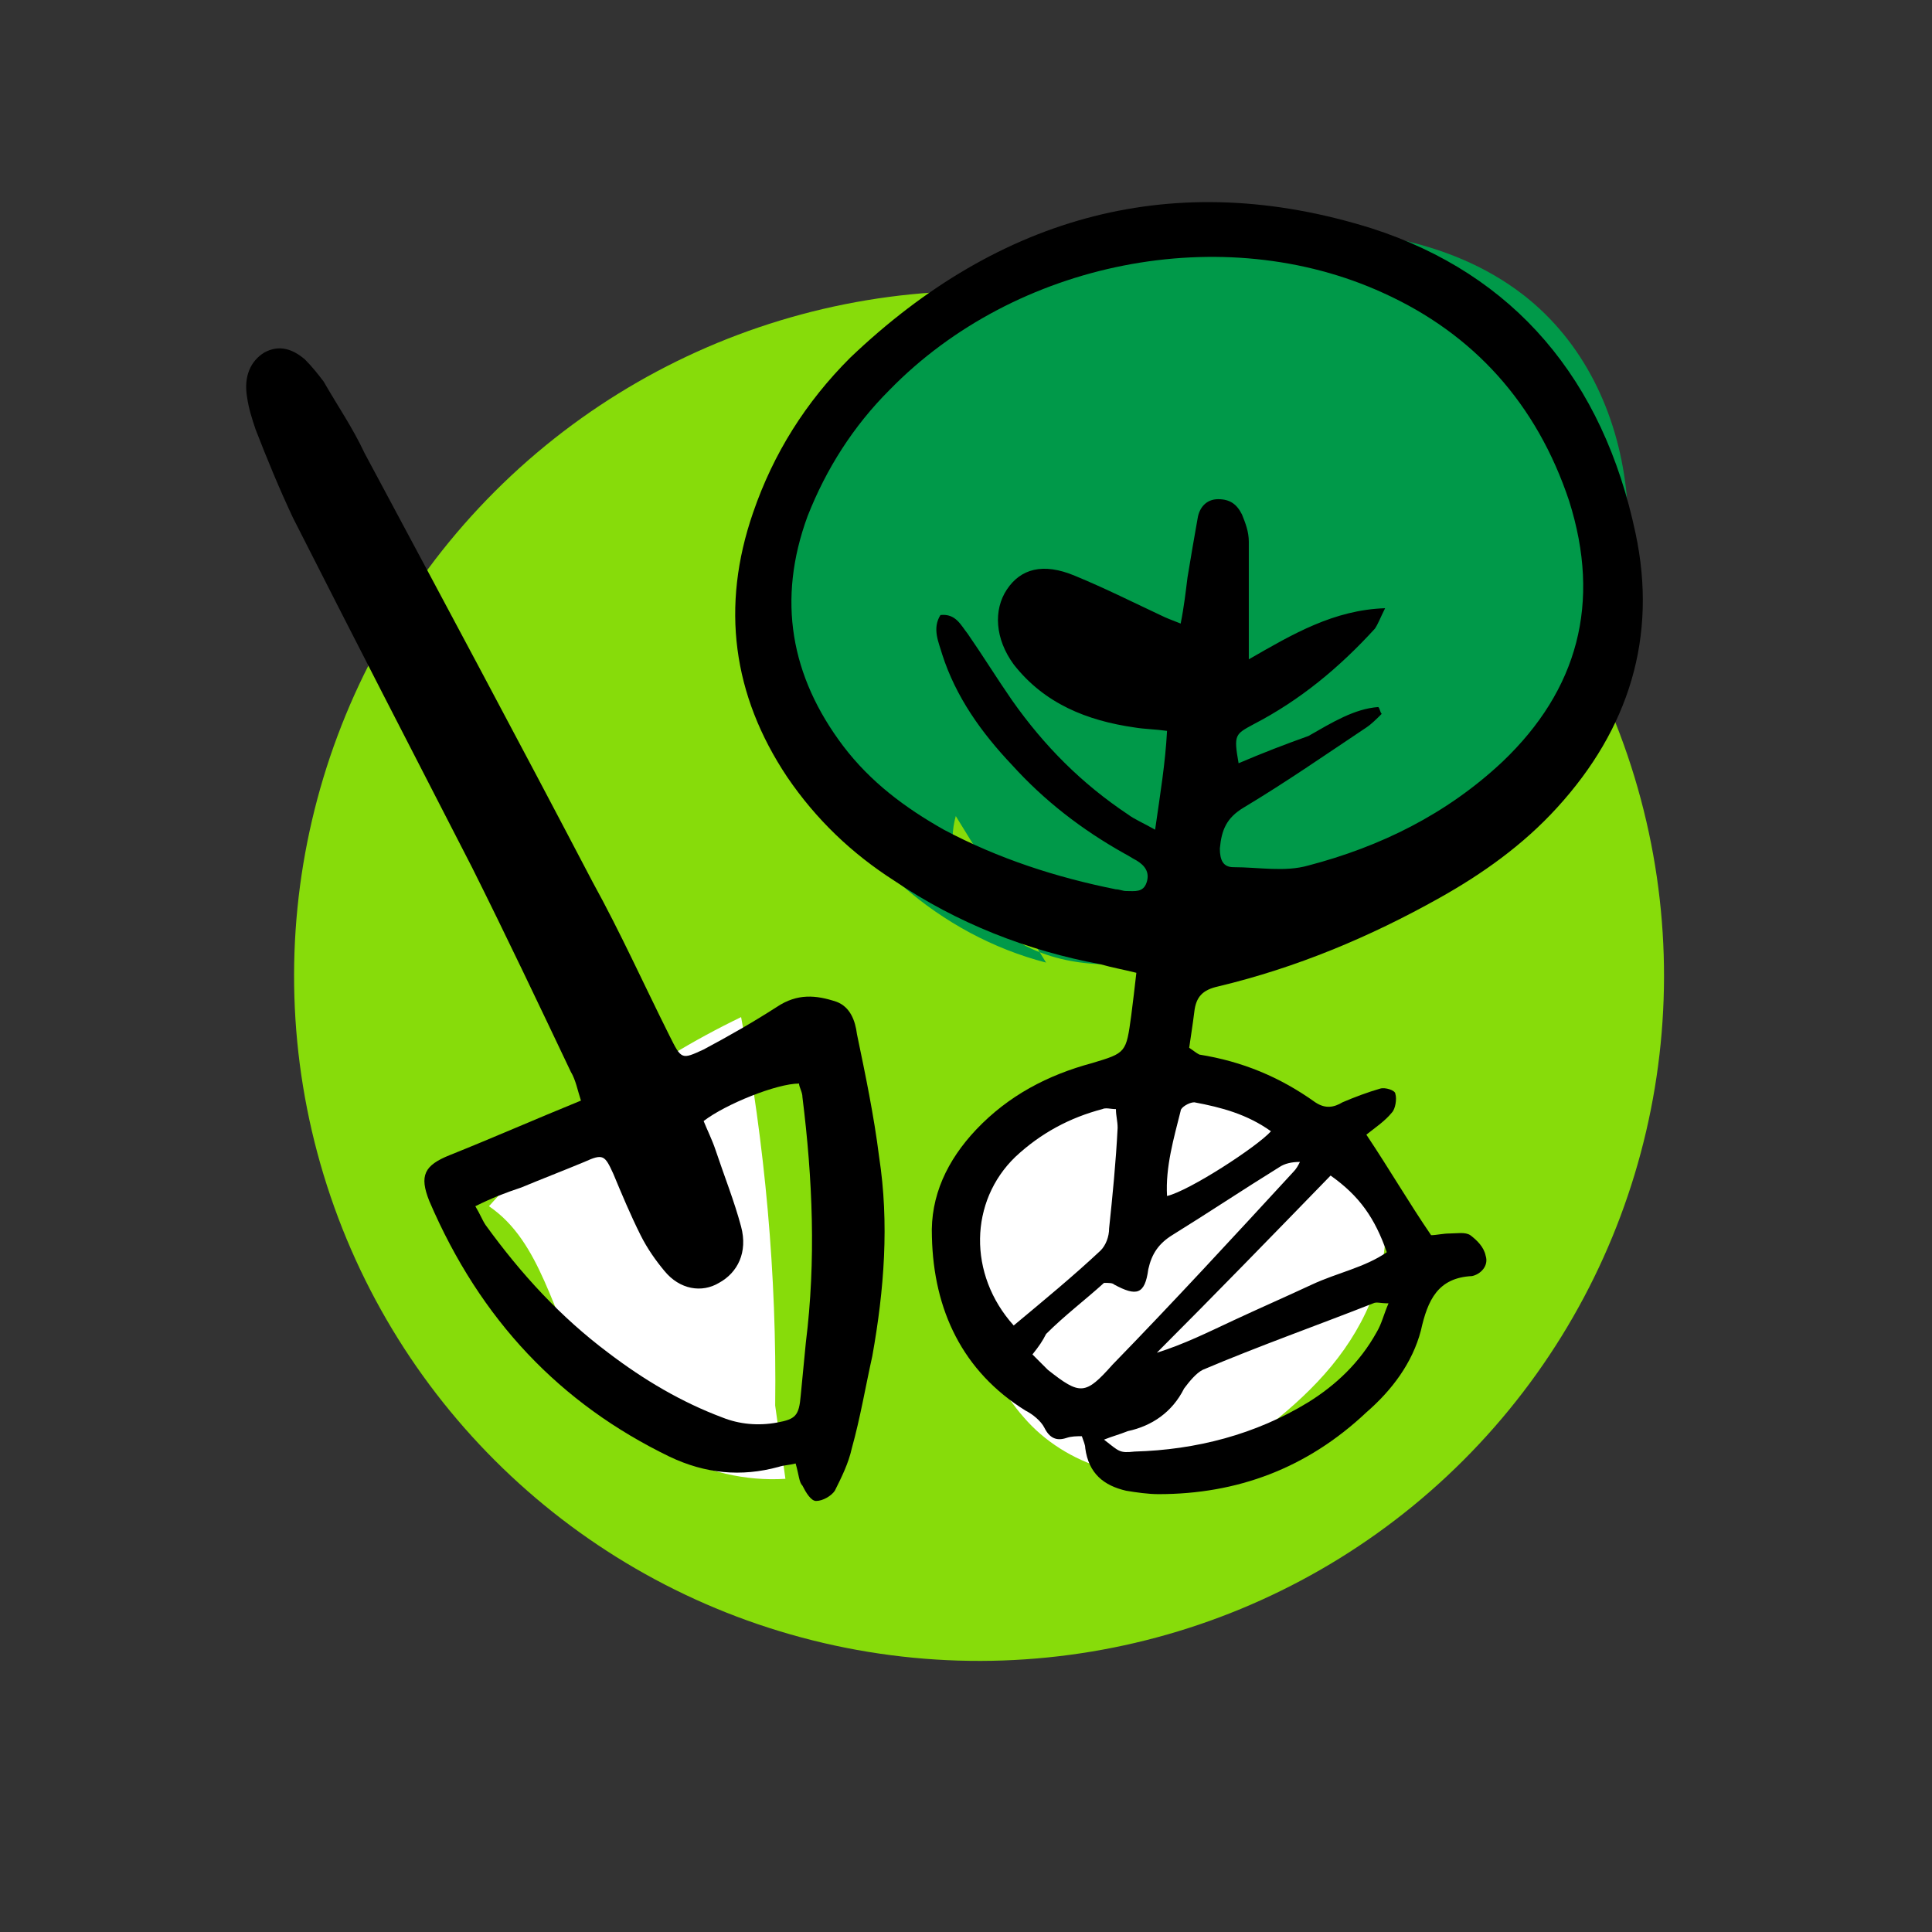
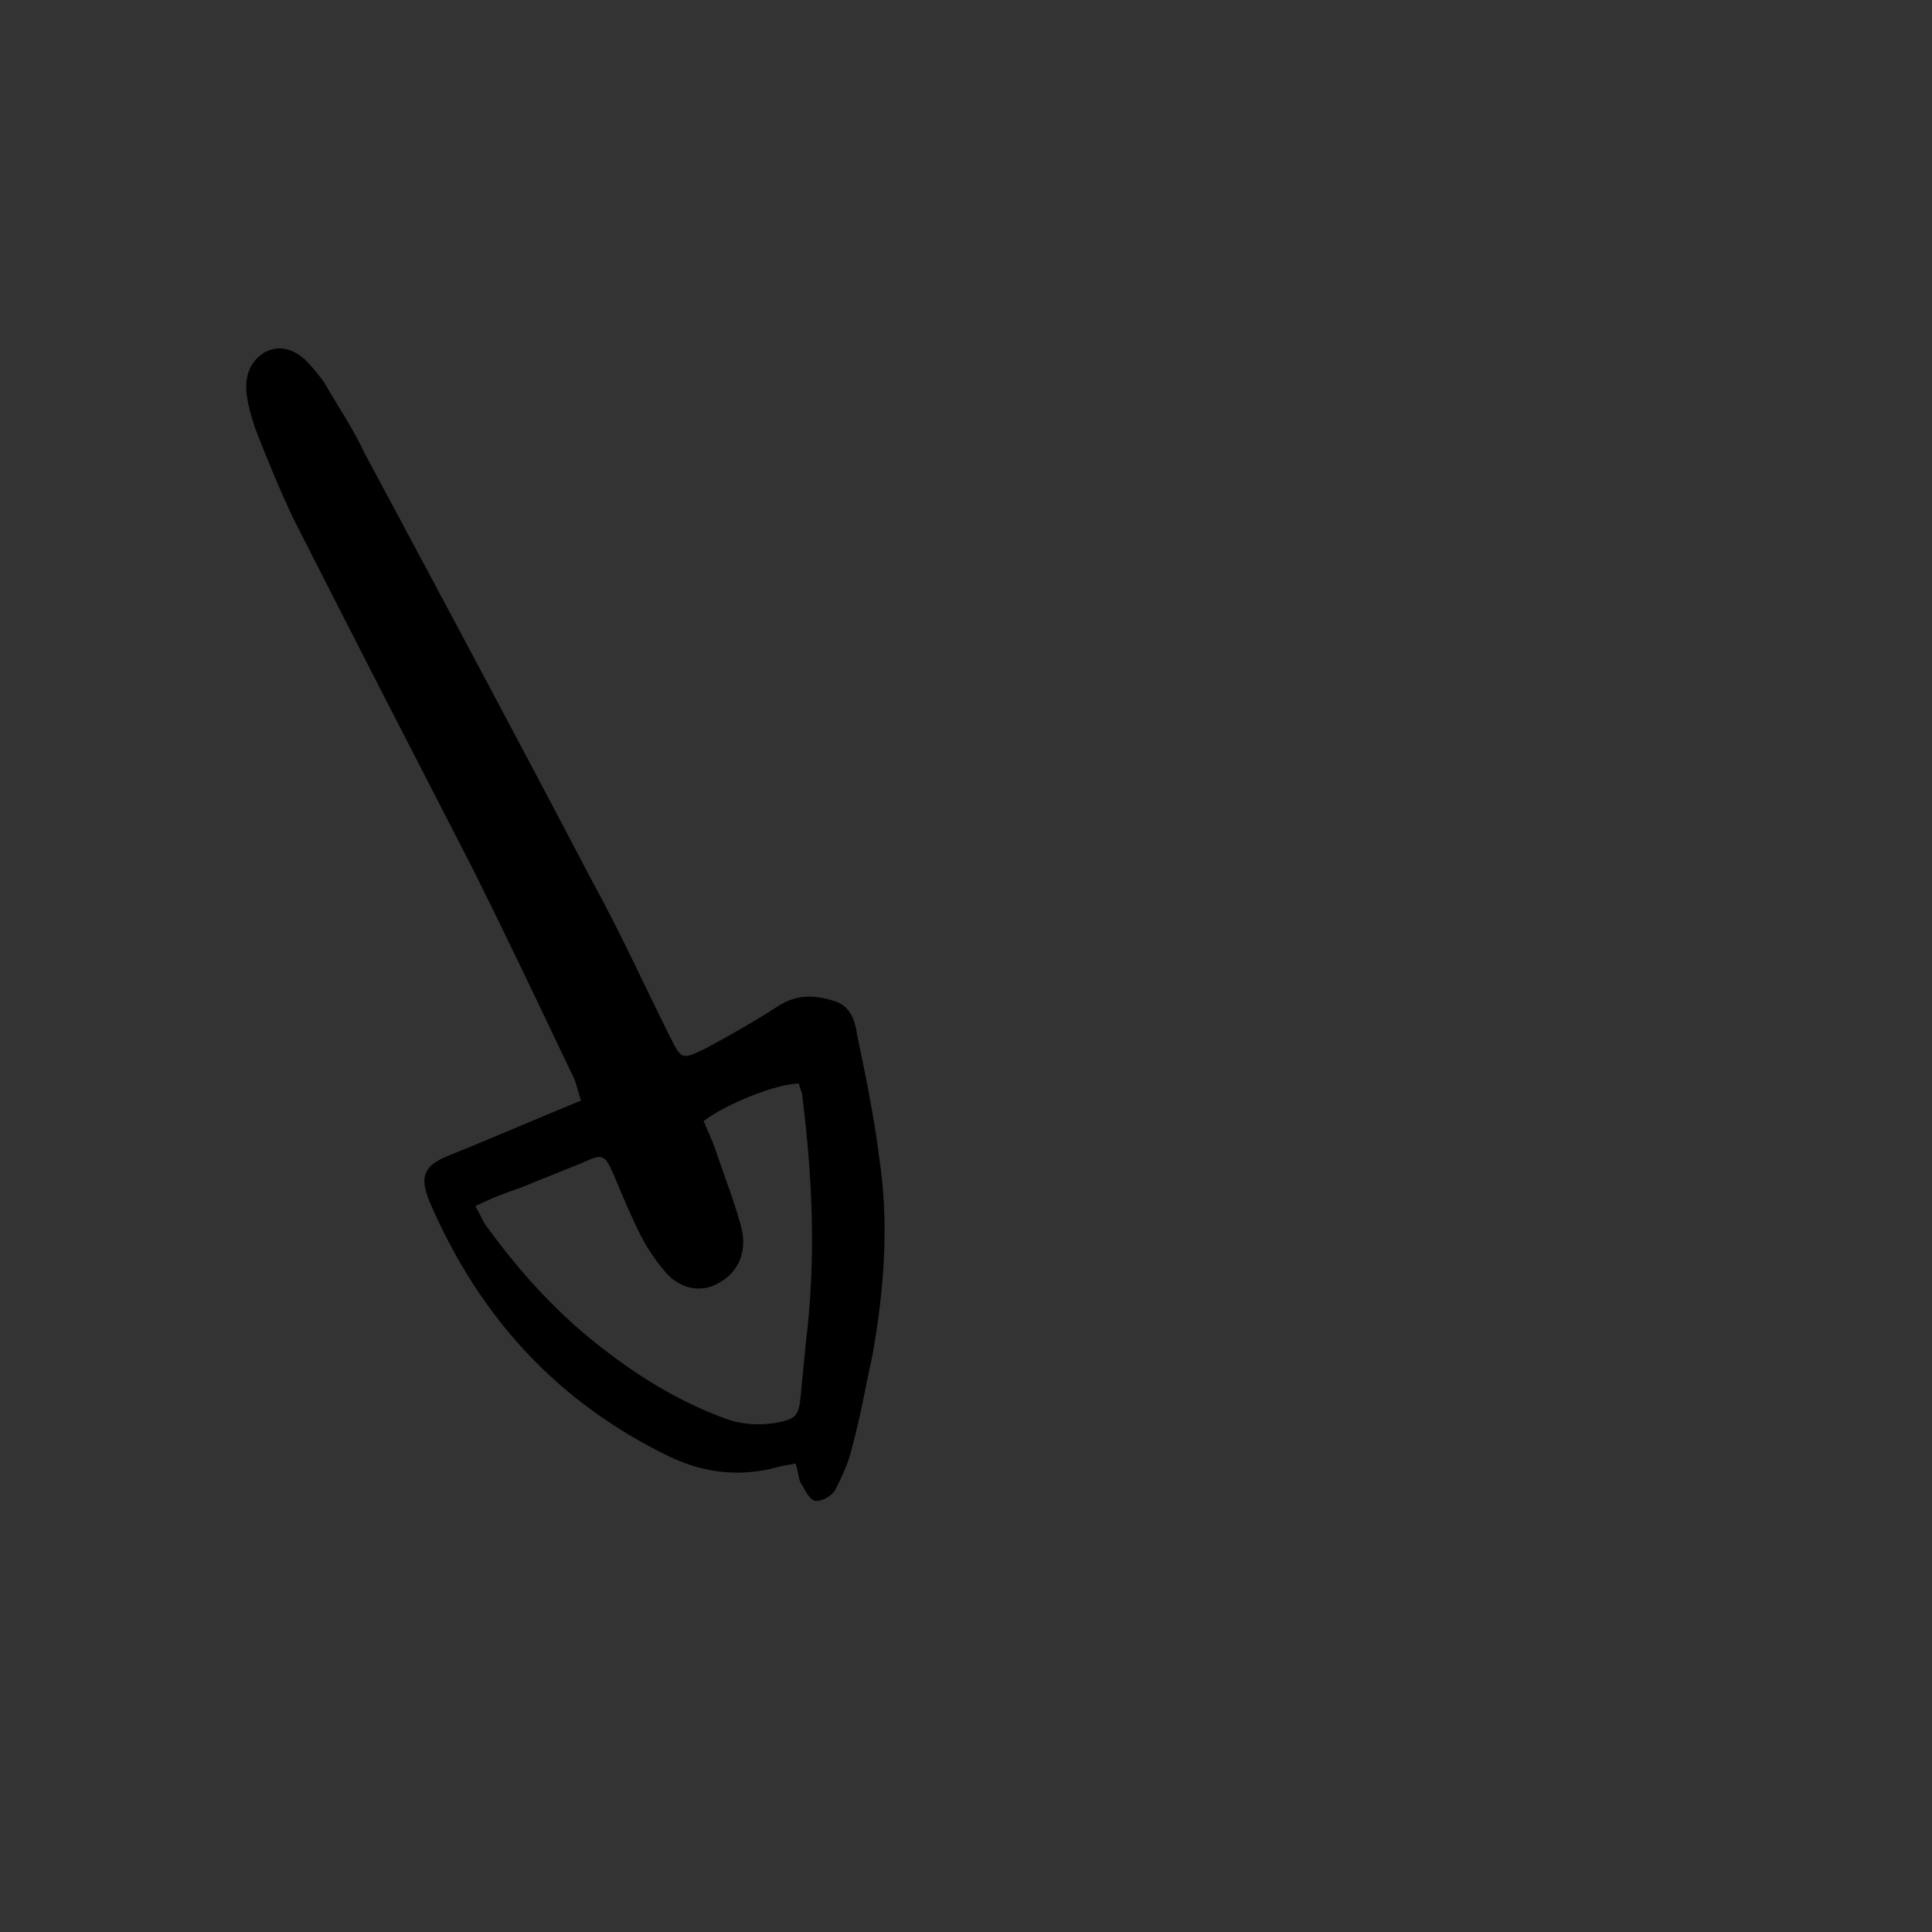
<svg xmlns="http://www.w3.org/2000/svg" version="1.1" id="Ebene_1" x="0px" y="0px" viewBox="0 0 113.4 113.4" style="enable-background:new 0 0 113.4 113.4;" xml:space="preserve">
  <rect x="0" y="0" width="113.4" height="113.4" fill="#333333" stroke="none" />
  <style type="text/css">
	.st0{fill-rule:evenodd;clip-rule:evenodd;fill:#87DC0A;}
	.st1{fill-rule:evenodd;clip-rule:evenodd;fill:#FFFFFF;}
	.st2{fill-rule:evenodd;clip-rule:evenodd;fill:#009949;}
</style>
-   <ellipse transform="matrix(0.227 -0.974 0.974 0.227 -11.374 100.183)" class="st0" cx="57.4" cy="57.3" rx="40.2" ry="40.2" />
-   <path class="st1" d="M70.3,86.1c-3.5,1.3-7.8-0.1-10.2-2.9c-2.5-2.8-3.3-6.9-2.7-10.6c0.4-2.4,1.3-4.9,3.1-6.6  c1.8-1.7,4.4-2.6,6.9-2.9c5.5-0.7,12,1.5,13.6,6.8c0.9,3.2-0.2,6.6-2.1,9.3c-1.9,2.7-4.6,4.7-7.3,6.6c-0.8,0.6-1.7,1.2-2.7,1.5" />
-   <path class="st1" d="M46.1,86.8c-4.7,0.3-9.5-2.3-11.8-6.4c-1.9-3.2-2.5-7.5-5.6-9.6c4.1-4.6,9.2-8.4,14.8-11.1  c1.4,7.5,2.1,15.1,2,22.8" />
-   <path class="st2" d="M61.4,56.5c-6.2-1.6-11.6-6.3-14-12.3c-2.4-6-1.8-13.1,1.6-18.5c5-8.1,15.1-11.7,24.6-12.2  c5.5-0.3,11.4,0.4,15.8,3.8c7.1,5.5,7.9,16.7,3.3,24.4c-4.6,7.7-13.3,12.2-22,14.2c-3.3,0.7-6.8,1.2-9.9-0.1  c-3.1-1.3-5.6-4.7-4.7-7.9" />
  <g>
-     <path d="M69.8,61.5c0.3,0.2,0.4,0.3,0.6,0.4c2.5,0.4,4.7,1.3,6.8,2.8c0.6,0.4,1.1,0.3,1.6,0c0.7-0.3,1.5-0.6,2.2-0.8   c0.3-0.1,0.9,0.1,0.9,0.3c0.1,0.3,0,0.9-0.2,1.1c-0.4,0.5-1,0.9-1.5,1.3c1.4,2.1,2.5,4,3.8,5.9c0.3,0,0.7-0.1,1.1-0.1   c0.4,0,0.9-0.1,1.2,0.1c0.4,0.3,0.8,0.7,0.9,1.2c0.2,0.6-0.3,1.1-0.8,1.2c-2,0.1-2.6,1.4-3,3.2c-0.5,1.9-1.7,3.5-3.2,4.8   c-3.5,3.3-7.6,4.8-12.2,4.8c-0.6,0-1.3-0.1-1.9-0.2c-1.3-0.3-2.2-1-2.4-2.5c0-0.2-0.1-0.4-0.2-0.7c-0.3,0-0.6,0-0.9,0.1   c-0.6,0.2-1,0-1.3-0.6c-0.2-0.4-0.7-0.8-1.1-1c-3.7-2.3-5.4-5.9-5.5-10.2c-0.1-2.4,0.9-4.5,2.6-6.3c1.9-2,4.2-3.2,6.8-3.9   c2-0.6,2-0.6,2.3-2.8c0.1-0.8,0.2-1.6,0.3-2.5c-0.8-0.2-1.4-0.3-2.1-0.5c-4.3-0.8-8.4-2.4-12.1-4.9c-2.5-1.6-4.6-3.6-6.3-6.1   c-3.2-4.8-3.9-10-2-15.5c1.2-3.5,3.1-6.5,5.7-9.1c8.8-8.4,19.1-11.2,30.6-7.6c8.4,2.7,13.6,8.9,15.5,17.9   c1.3,6.1-0.4,11.5-4.6,16.1c-2,2.2-4.4,3.9-6.9,5.3c-4.1,2.3-8.4,4.1-13,5.2c-0.9,0.2-1.3,0.6-1.4,1.5C70,60.2,69.9,60.8,69.8,61.5   z M80.9,41.5c0.1,0.1,0.1,0.3,0.2,0.4c-0.3,0.3-0.6,0.6-0.9,0.8c-2.4,1.6-4.7,3.2-7.2,4.7c-1,0.6-1.3,1.3-1.4,2.4   c0,0.7,0.2,1.1,0.8,1.1c1.5,0,3,0.3,4.4-0.1c4.2-1.1,8.1-3,11.4-6.1c4.4-4.2,5.8-9.3,3.9-15.3c-1.9-5.7-5.6-9.8-10.9-12.2   c-9.4-4.3-21.6-1.9-29,5.7c-2.1,2.1-3.7,4.6-4.8,7.4c-1.8,4.9-1,9.4,2.1,13.5c1.6,2.1,3.6,3.6,5.9,4.9c3.2,1.7,6.6,2.8,10.1,3.5   c0.2,0,0.4,0.1,0.6,0.1c0.5,0,1,0.1,1.2-0.5c0.2-0.6-0.1-1-0.6-1.3c-0.2-0.1-0.5-0.3-0.7-0.4c-2.5-1.4-4.7-3.1-6.6-5.2   c-1.8-1.9-3.3-4-4.1-6.5c-0.2-0.7-0.6-1.5-0.1-2.3c0.9-0.1,1.2,0.6,1.6,1.1c0.9,1.3,1.7,2.6,2.6,3.9c1.9,2.7,4.1,4.9,6.8,6.7   c0.4,0.3,0.9,0.5,1.6,0.9c0.3-2.1,0.6-3.9,0.7-5.8c-0.7-0.1-1.3-0.1-1.9-0.2c-2.8-0.4-5.3-1.4-7.1-3.7c-1.1-1.5-1.2-3.2-0.4-4.4   c0.8-1.2,2.1-1.6,4-0.8c1.7,0.7,3.3,1.5,5,2.3c0.4,0.2,0.7,0.3,1.2,0.5c0.2-1,0.3-1.9,0.4-2.7c0.2-1.2,0.4-2.4,0.6-3.5   c0.1-0.6,0.5-1.1,1.2-1.1c0.7,0,1.1,0.3,1.4,0.9c0.2,0.5,0.4,1,0.4,1.6c0,1.6,0,3.3,0,4.9c0,0.6,0,1.1,0,2c2.6-1.5,5-2.9,8-3   c-0.3,0.6-0.4,0.9-0.6,1.2c-2.1,2.3-4.4,4.2-7.1,5.6c-1.1,0.6-1.2,0.6-0.9,2.3c1.4-0.6,2.7-1.1,4.1-1.6   C78.2,42.4,79.5,41.6,80.9,41.5z M59.5,77.8c1.8-1.5,3.5-2.9,5.1-4.4c0.3-0.3,0.5-0.8,0.5-1.3c0.2-1.9,0.4-3.9,0.5-5.9   c0-0.4-0.1-0.7-0.1-1.1c-0.3,0-0.6-0.1-0.8,0c-1.9,0.5-3.6,1.4-5.1,2.8C56.9,70.5,56.8,74.8,59.5,77.8z M64.8,84.5   c0.9,0.7,0.9,0.8,1.8,0.7c3.6-0.1,7.1-1,10.2-2.9c1.6-1,3-2.3,4-4.1c0.3-0.5,0.4-1,0.7-1.7c-0.5,0-0.7-0.1-0.9,0   c-3.3,1.3-6.7,2.5-10,3.9c-0.4,0.2-0.8,0.7-1.1,1.1c-0.7,1.4-1.9,2.2-3.3,2.5C65.7,84.2,65.3,84.3,64.8,84.5z M60.6,79.5   c0.4,0.4,0.7,0.7,0.9,0.9c1.9,1.5,2.2,1.5,3.8-0.3c3.6-3.7,7.1-7.5,10.6-11.3c0.2-0.2,0.3-0.4,0.4-0.6c-0.5,0-0.9,0.1-1.2,0.3   c-2.1,1.3-4.2,2.7-6.3,4c-0.8,0.5-1.2,1.1-1.4,2c-0.2,1.5-0.7,1.6-2,0.9c-0.1-0.1-0.3-0.1-0.6-0.1c-1.1,1-2.3,1.9-3.4,3   C61.2,78.7,61,79,60.6,79.5z M78.1,69c-3.4,3.5-6.8,7-10.2,10.4c1.6-0.5,3-1.2,4.5-1.9c1.5-0.7,3.1-1.4,4.6-2.1   c1.5-0.7,3.1-1,4.4-1.9C80.7,71.5,79.8,70.2,78.1,69z M68.5,70.2c1.3-0.3,5.3-2.9,6.1-3.8c-1.4-1-2.9-1.4-4.5-1.7   c-0.3,0-0.8,0.3-0.8,0.5C68.9,66.8,68.4,68.5,68.5,70.2z" />
    <path d="M46.7,85.9c-0.4,0.1-0.7,0.1-1,0.2c-2.2,0.6-4.3,0.4-6.4-0.6c-6.4-3.1-11.1-8-14.1-15c-0.6-1.5-0.3-2.1,1.2-2.7   c2.5-1,5-2.1,7.7-3.2c-0.2-0.6-0.3-1.2-0.6-1.7c-1.9-4-3.8-8-5.8-12c-3.5-6.8-7-13.6-10.5-20.5c-0.8-1.7-1.5-3.4-2.2-5.2   c-0.2-0.6-0.4-1.2-0.5-1.9c-0.2-1.2,0.2-2.1,1-2.6c0.9-0.5,1.7-0.2,2.4,0.4c0.4,0.4,0.8,0.9,1.1,1.3c0.8,1.4,1.7,2.7,2.4,4.2   c4.5,8.4,9,16.8,13.4,25.2c1.6,2.9,3,6,4.5,9c0.7,1.4,0.7,1.4,2,0.8c1.5-0.8,2.9-1.6,4.3-2.5c1.2-0.8,2.3-0.7,3.5-0.3   c0.8,0.3,1.1,1.1,1.2,1.9c0.5,2.4,1,4.8,1.3,7.2c0.6,3.9,0.3,7.8-0.4,11.7c-0.4,1.8-0.7,3.6-1.2,5.4c-0.2,0.9-0.6,1.7-1,2.5   c-0.2,0.3-0.7,0.6-1.1,0.6c-0.3,0-0.6-0.5-0.8-0.9C46.9,87,46.9,86.6,46.7,85.9z M27.9,70.8c0.3,0.5,0.4,0.8,0.6,1.1   c2.1,2.9,4.4,5.4,7.2,7.5c2.1,1.6,4.3,2.9,6.7,3.8c1,0.4,2.1,0.5,3.2,0.3c1.1-0.2,1.3-0.4,1.4-1.6c0.1-1,0.2-2.1,0.3-3.1   c0.6-4.8,0.4-9.6-0.2-14.4c0-0.3-0.2-0.6-0.2-0.8c-1.3,0-4.3,1.2-5.6,2.2c0.2,0.5,0.5,1.1,0.7,1.7c0.5,1.5,1.1,3,1.5,4.5   c0.4,1.5-0.2,2.7-1.3,3.3c-1,0.6-2.3,0.4-3.2-0.7c-0.5-0.6-1-1.3-1.4-2.1c-0.6-1.2-1.1-2.4-1.6-3.6c-0.5-1.1-0.6-1.2-1.7-0.7   c-1.2,0.5-2.5,1-3.7,1.5C29.7,70,28.9,70.3,27.9,70.8z" />
  </g>
</svg>